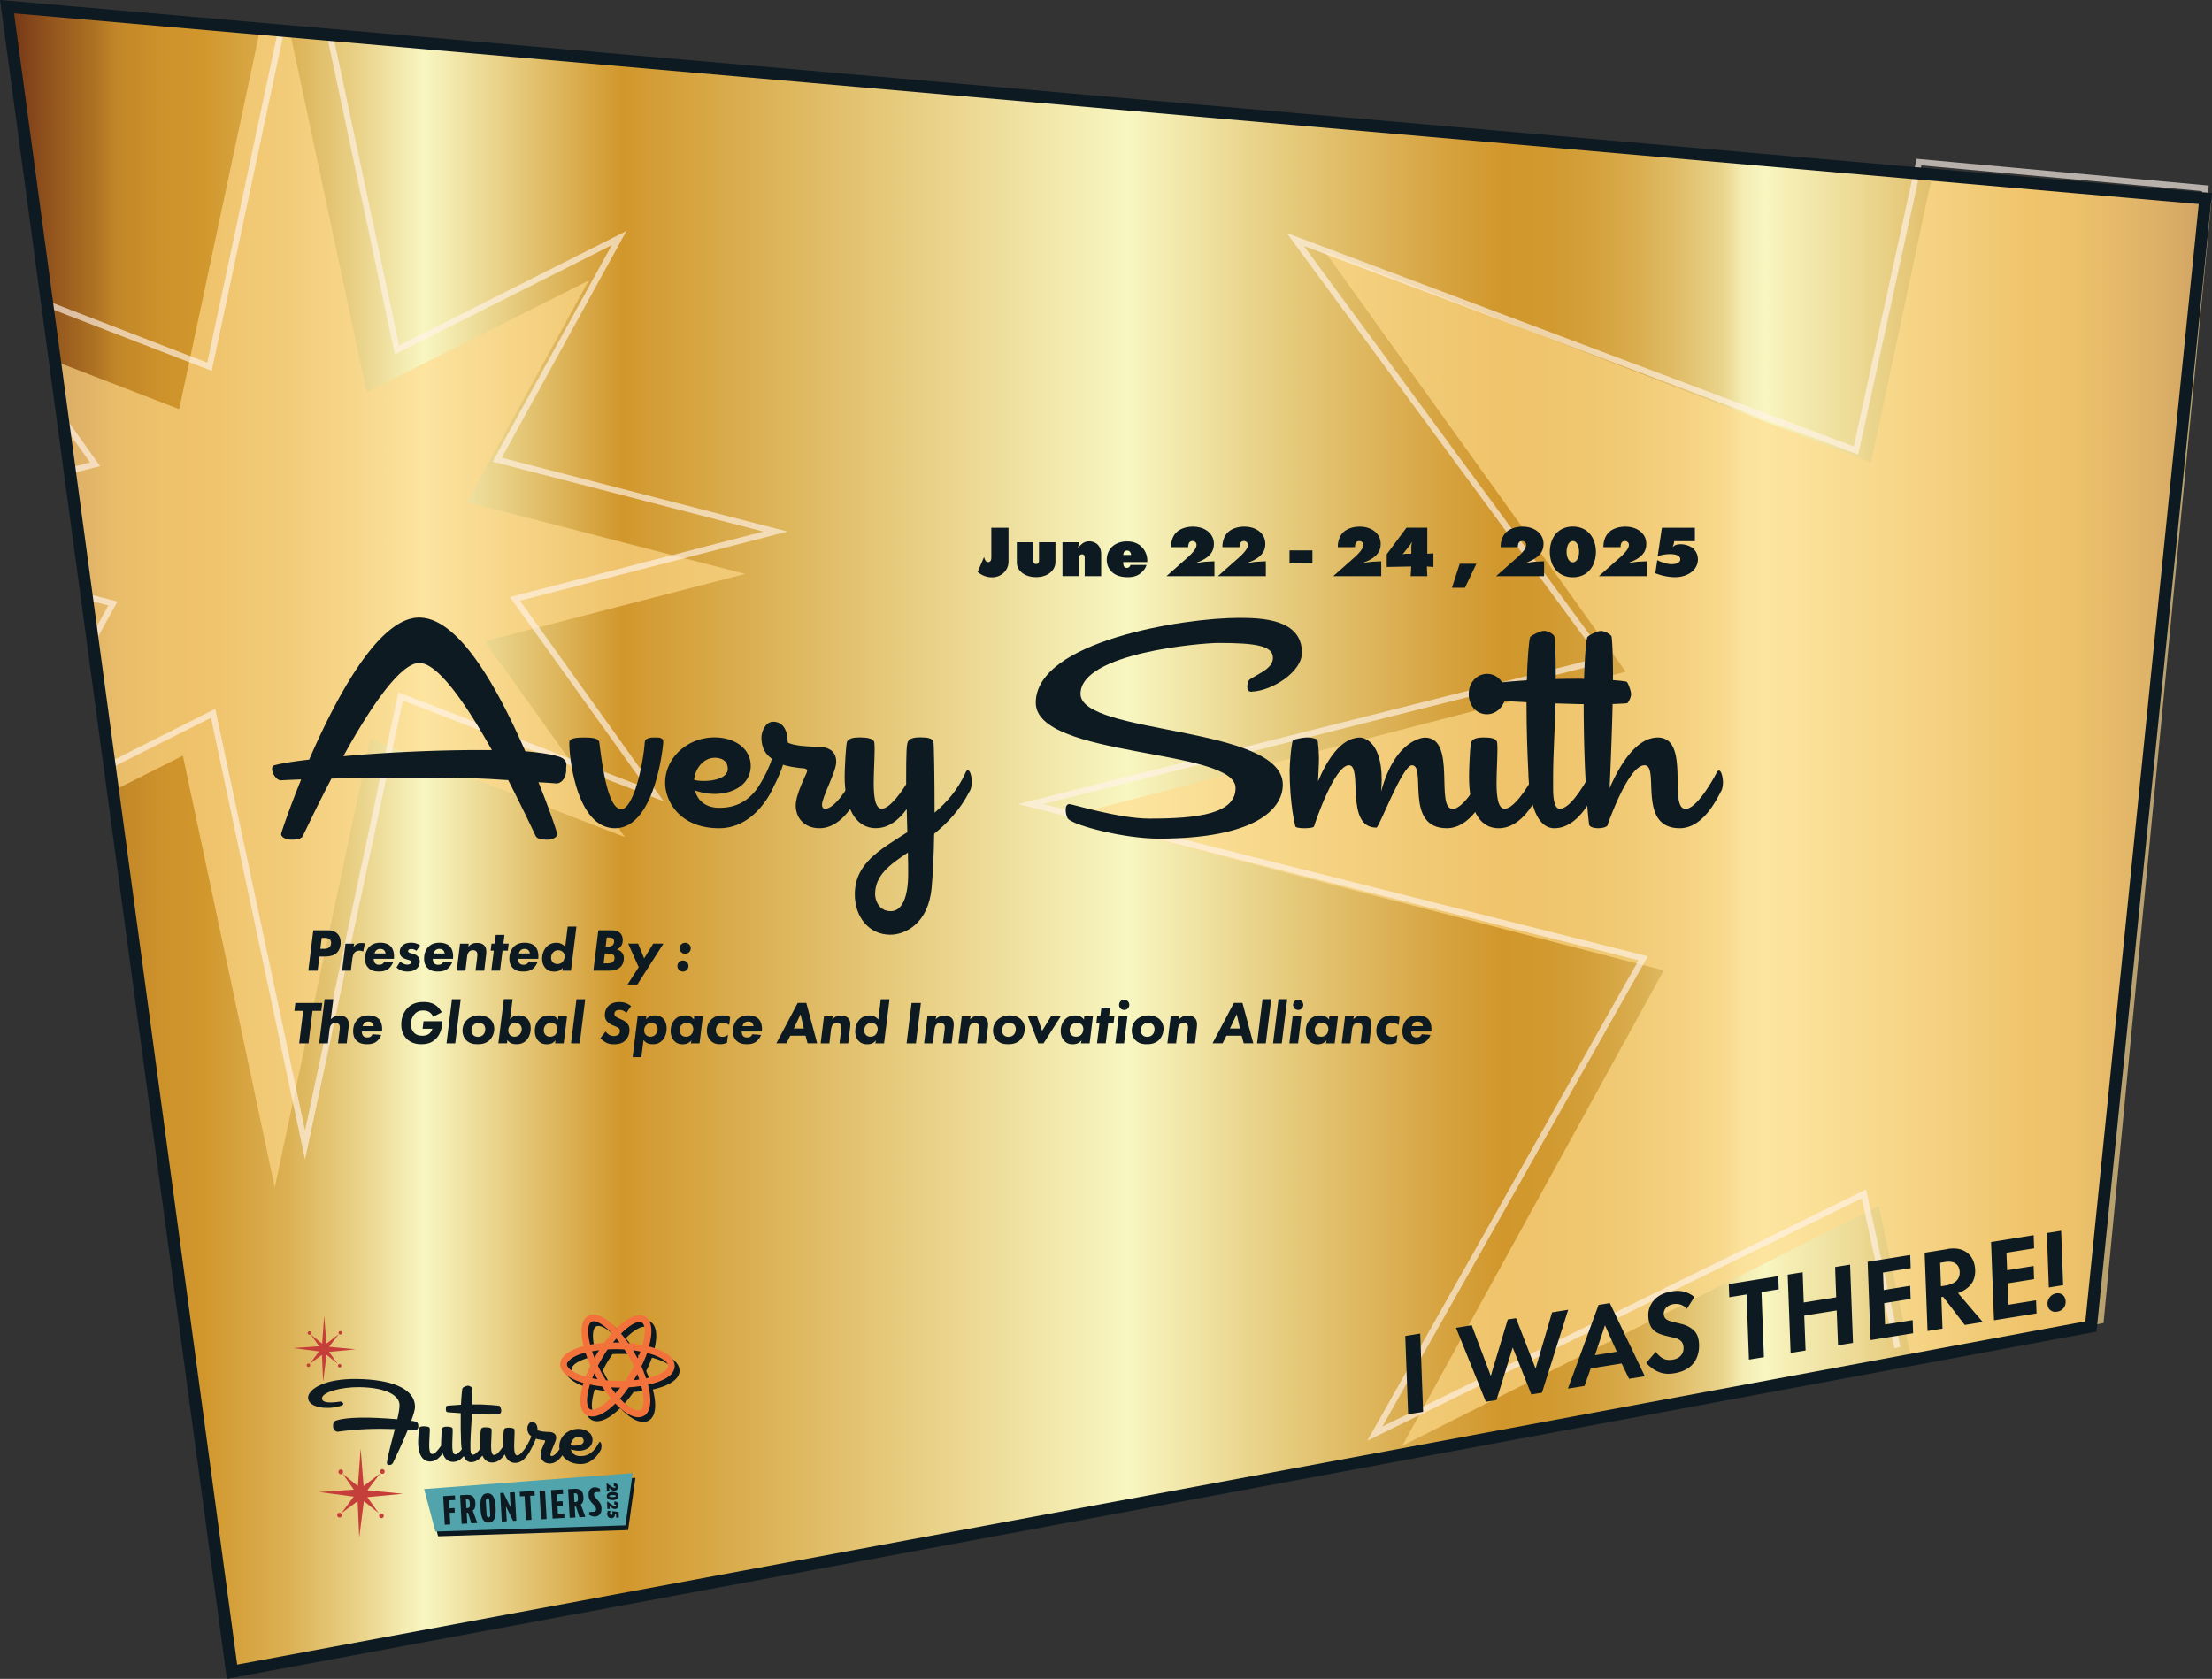
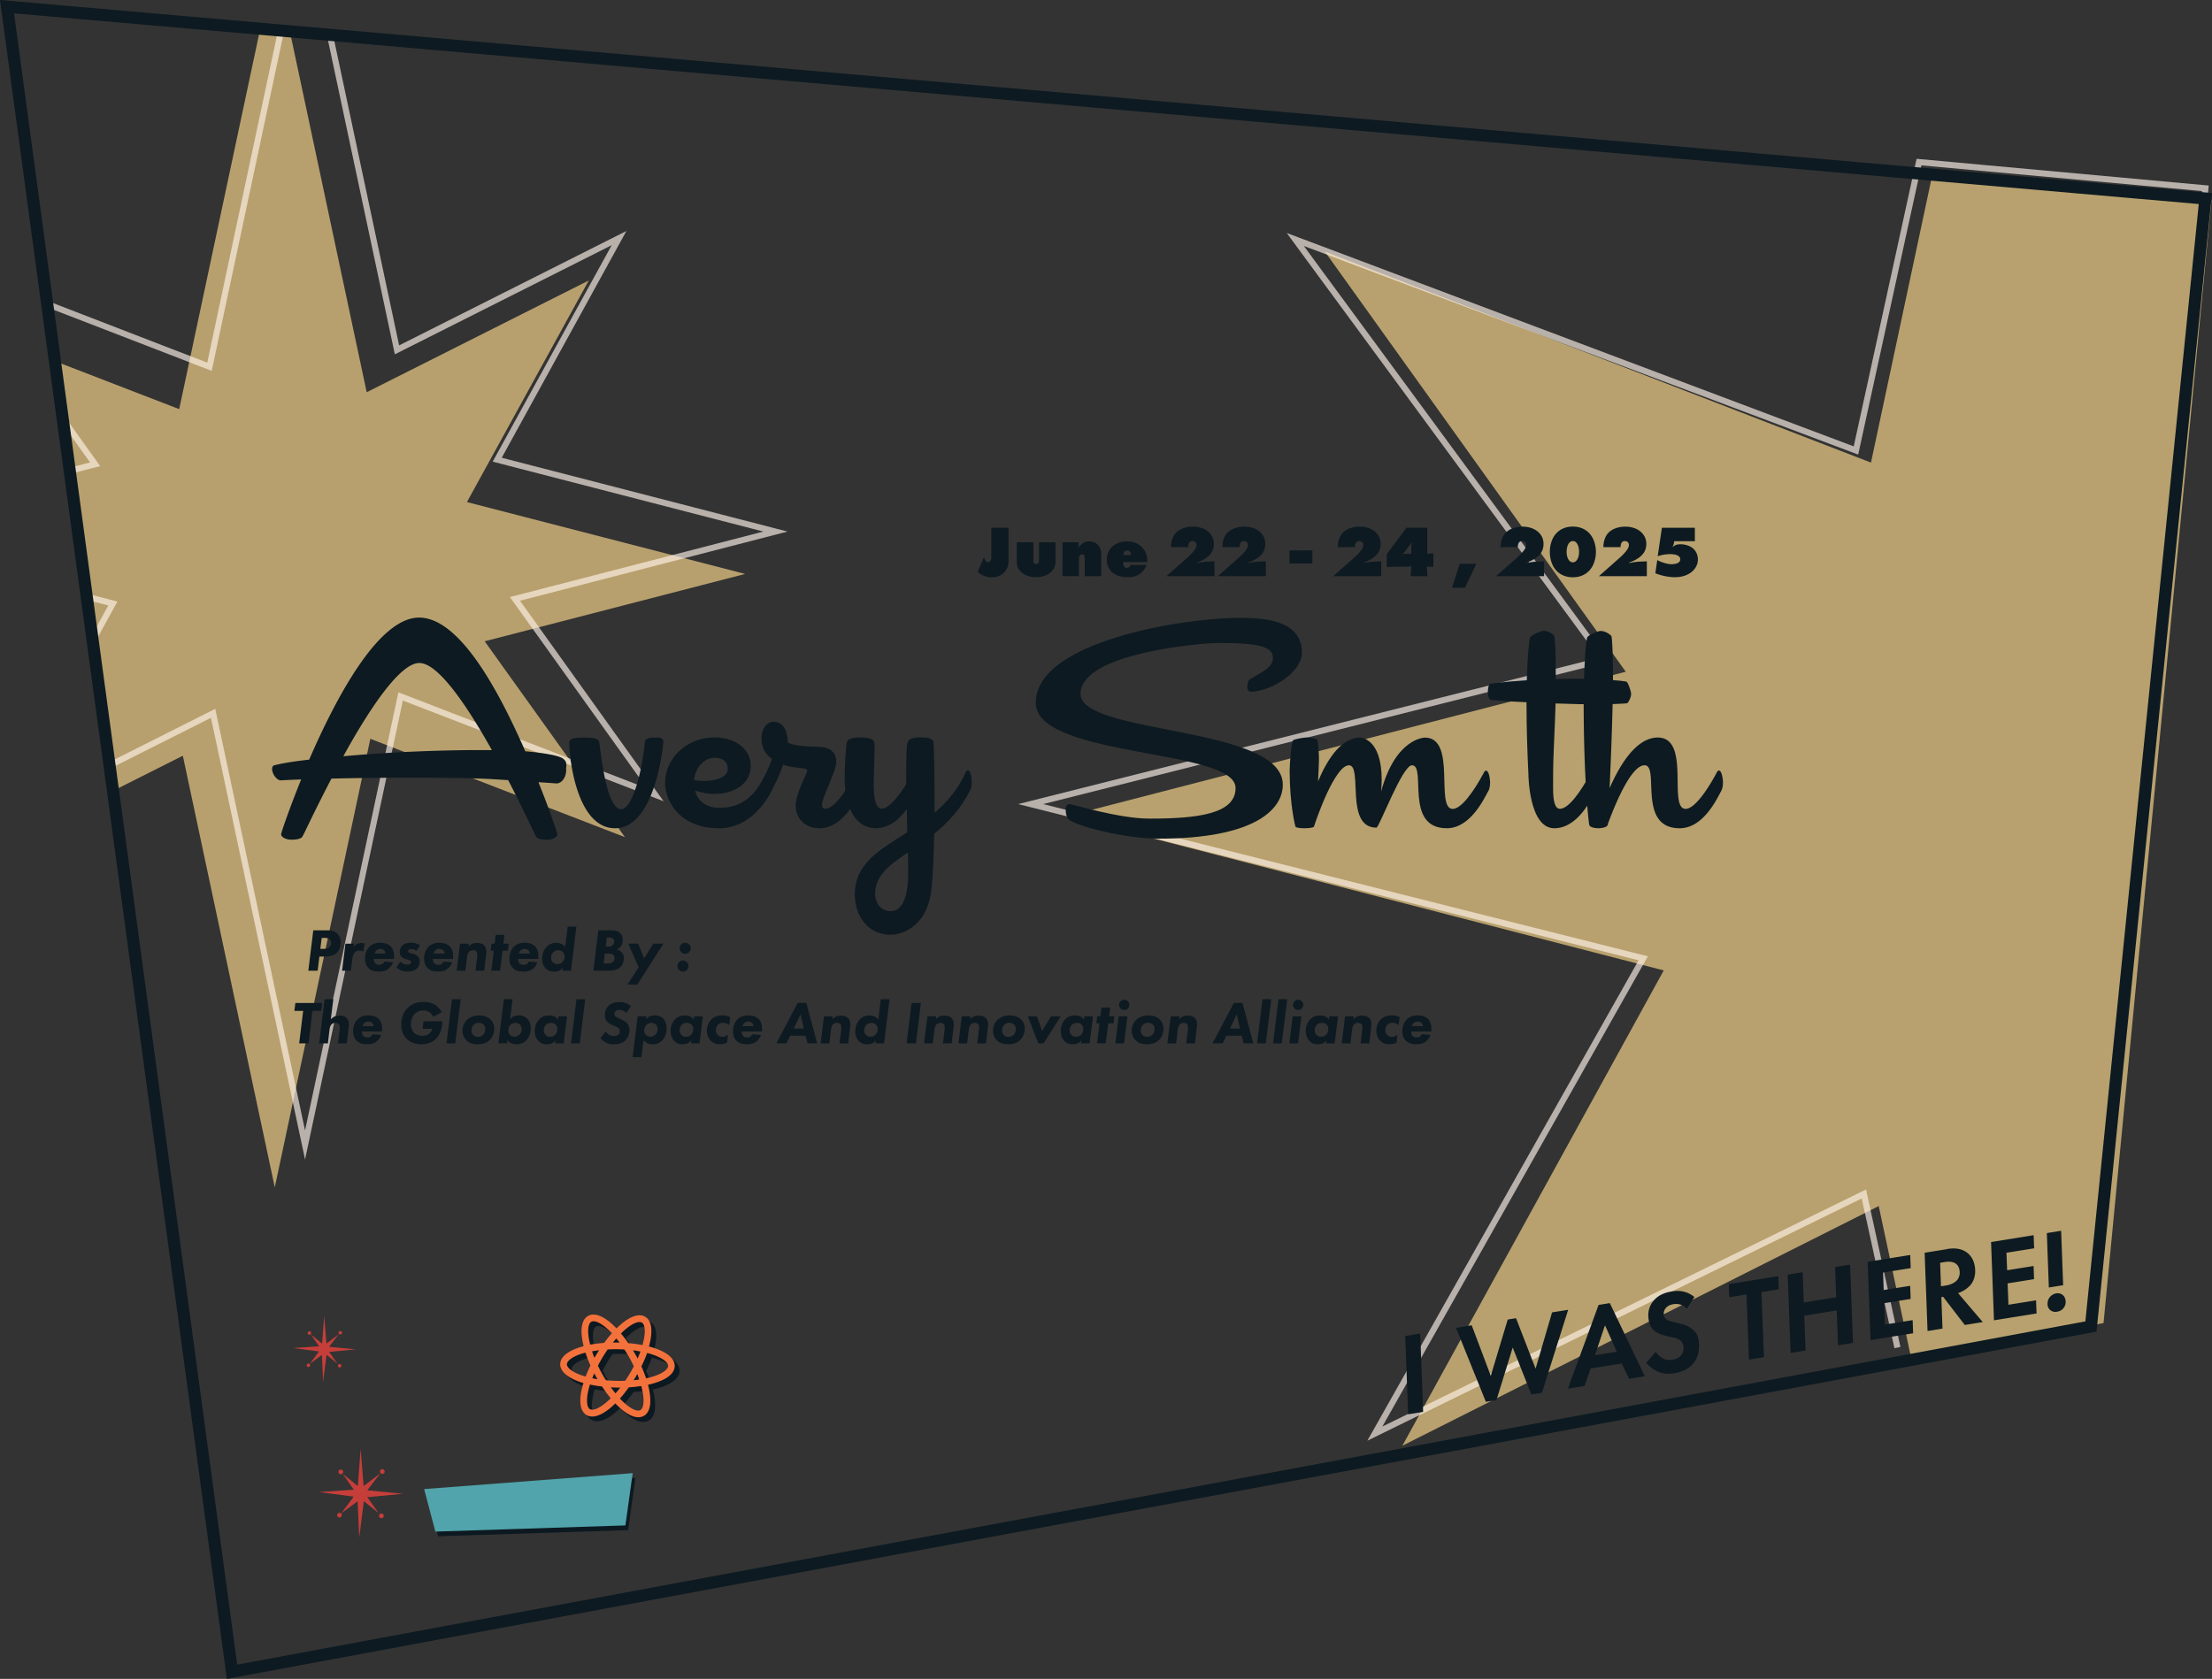
<svg xmlns="http://www.w3.org/2000/svg" id="Layer_1" data-name="Layer 1" viewBox="0 0 365.25 277.28">
  <rect x="0" y="0" width="365.25" height="277.28" fill="#333333" stroke="none" />
  <defs>
    <linearGradient id="linear-gradient" x1=".94" x2="364.16" y1="138.56" y2="138.56" gradientUnits="userSpaceOnUse">
      <stop offset="0" stop-color="#723316" />
      <stop offset=".02" stop-color="#92541d" />
      <stop offset=".04" stop-color="#ad7123" />
      <stop offset=".05" stop-color="#c18628" />
      <stop offset=".07" stop-color="#cd922b" />
      <stop offset=".09" stop-color="#d1972c" />
      <stop offset=".1" stop-color="#d49e37" />
      <stop offset=".13" stop-color="#dcb256" />
      <stop offset=".16" stop-color="#e9d188" />
      <stop offset=".19" stop-color="#f8f6c1" />
      <stop offset=".28" stop-color="#d1972c" />
      <stop offset=".51" stop-color="#f8f6c1" />
      <stop offset=".58" stop-color="#e6cc7f" />
      <stop offset=".65" stop-color="#d7a543" />
      <stop offset=".68" stop-color="#d1972c" />
      <stop offset=".7" stop-color="#d1992f" />
      <stop offset=".72" stop-color="#d4a03b" />
      <stop offset=".74" stop-color="#d9ac4d" />
      <stop offset=".76" stop-color="#e0bd68" />
      <stop offset=".78" stop-color="#e9d38a" />
      <stop offset=".79" stop-color="#f4edb4" />
      <stop offset=".8" stop-color="#f8f6c1" />
      <stop offset=".81" stop-color="#f5eeb5" />
      <stop offset=".84" stop-color="#eddb97" />
      <stop offset=".88" stop-color="#e0bc67" />
      <stop offset=".92" stop-color="#d1972c" />
      <stop offset=".94" stop-color="#cc922a" />
      <stop offset=".95" stop-color="#bf8427" />
      <stop offset=".97" stop-color="#a96d22" />
      <stop offset=".99" stop-color="#8a4d1b" />
      <stop offset="1" stop-color="#723316" />
    </linearGradient>
    <style>.cls-6{fill:#0d1a21}.cls-9{fill:#c63e3a}.cls-10{fill:#0d1921}</style>
  </defs>
-   <path d="M.94 1.01 38.11 276.1l307.13-57.04 18.92-186.35L.94 1.01z" style="fill:url(#linear-gradient)" />
  <path d="M42.91 5.04 29.59 67.57 8.85 59.56l-.66-.26 9.76 71.67.74-.37 11.5-5.79 15.18 71.29 15.78-74.08 42.04 16.24-23.16-32.35 43.01-11.12L77.1 82.92l20.12-36.6-36.67 18.46-12.69-59.6" style="opacity:.65;fill:#ffdb8d" />
  <path d="m17.9 126.51 17.29-8.7 15.18 71.29 15.78-74.08 42.04 16.24-23.16-32.35 43.01-11.12L82.1 75.92l20.12-36.6-36.67 18.46-11.09-52.1M14.11 98.5l4.53 1.17-3.51 6.38M10.36 69.2l5.35 7.48-4.39 1.13m35.1-72.77L34.59 60.57 7.44 50.08" style="fill:none;stroke-miterlimit:10;stroke:#fff3ea;opacity:.65" />
  <path d="M347.34 218.51 365.16 33.1l-46.07-4.33-10.15 47.63-90.18-34.85 49.69 69.39-92.26 23.86 98.53 25.47-43.16 78.5 78.66-39.58 5.41 25.37" style="fill:#ffdc8d;opacity:.65" />
  <path d="M345.87 216.51 364.16 31.1l-47.29-4.33-10.41 47.63-92.58-34.85 51.01 69.39-94.7 23.86 101.14 25.47-44.31 78.5 80.75-39.58 5.54 25.37" style="stroke-width:1.01px;stroke:#fff3ea;fill:none;stroke-miterlimit:10;opacity:.65" />
  <path d="m1.16 1.1 37.15 275 306.95-57.02 18.9-186.29L1.16 1.1z" style="stroke:#0d1a21;stroke-width:2px;fill:none;stroke-miterlimit:10" />
  <path d="M53.98 153.65c.47 0 1.19.02 1.73.56.3.3.54.75.54 1.43 0 .74-.25 1.38-.65 1.75-.3.28-.87.59-1.98.59h-.88l-.29 2.34h-1.54l.82-6.67h2.25Zm-1.09 3.06h.55c.33 0 .71-.03.97-.29.23-.22.26-.52.26-.69 0-.19-.04-.41-.22-.58-.24-.23-.64-.25-.87-.25h-.46l-.23 1.81Zm4.15-.85h1.44l-.13.66c.14-.28.35-.47.56-.59.28-.15.59-.18.75-.18.24 0 .44.03.59.07l-.28 1.34c-.14-.07-.35-.15-.63-.15-.36 0-.6.14-.74.27-.25.24-.37.66-.43 1.14l-.24 1.9h-1.44l.55-4.46Zm4.67 2.5c0 .22.06.5.18.67.19.26.46.31.69.31.17 0 .39-.01.57-.13.13-.09.25-.26.31-.4l1.45.12c-.18.45-.49.87-.81 1.11-.51.38-1.12.42-1.53.42-.55 0-1.21-.07-1.74-.6-.43-.43-.56-.96-.56-1.56 0-.98.4-1.63.77-1.98.54-.51 1.21-.62 1.77-.62.76 0 1.33.24 1.67.57.6.59.62 1.56.56 2.09h-3.33Zm1.95-.88c-.02-.21-.13-.45-.29-.58-.16-.13-.41-.18-.59-.18a.92.92 0 0 0-.68.27c-.11.12-.21.29-.25.49h1.81Zm5.1-.44c-.2-.15-.49-.3-.84-.3-.14 0-.33.03-.43.12-.06.05-.1.14-.1.22s.03.17.14.24c.03.02.1.05.35.12l.33.09c.22.06.52.16.77.42.23.23.33.5.33.85 0 .55-.23.91-.42 1.1-.48.5-1.18.56-1.57.56s-.76-.04-1.16-.22a2.6 2.6 0 0 1-.69-.46l.61-.97c.16.15.37.29.55.37.05.02.31.14.62.14.18 0 .32-.03.44-.1s.18-.15.18-.29a.32.32 0 0 0-.14-.28c-.09-.06-.23-.09-.35-.13l-.32-.1c-.24-.07-.54-.19-.75-.4-.11-.12-.3-.37-.3-.8s.18-.8.42-1.04c.46-.45 1.15-.48 1.47-.48s.86.03 1.47.45l-.61.89Zm2.71 1.32c0 .22.06.5.18.67.19.26.46.31.69.31.17 0 .39-.01.57-.13.13-.09.25-.26.31-.4l1.45.12c-.18.45-.49.87-.81 1.11-.51.38-1.12.42-1.53.42-.55 0-1.21-.07-1.74-.6-.43-.43-.56-.96-.56-1.56 0-.98.4-1.63.77-1.98.54-.51 1.21-.62 1.77-.62.76 0 1.33.24 1.67.57.6.59.62 1.56.56 2.09h-3.33Zm1.95-.88c-.02-.21-.13-.45-.29-.58-.16-.13-.41-.18-.59-.18a.92.92 0 0 0-.68.27c-.11.12-.21.29-.25.49h1.81Zm3.98-1.62-.07.49c.17-.18.36-.32.55-.42.32-.17.57-.19.88-.19.37 0 .82.05 1.16.38.35.34.38.79.38 1.06 0 .15 0 .37-.07.85l-.27 2.29h-1.44l.24-1.93c.06-.46.06-.65.06-.72 0-.17-.03-.38-.18-.54-.16-.16-.38-.19-.53-.19-.25 0-.47.06-.65.24-.26.27-.32.7-.35.94l-.26 2.2h-1.44l.55-4.46h1.44Zm5.58 1.15-.41 3.3h-1.44l.41-3.3h-.52l.14-1.16h.52l.18-1.44h1.44l-.18 1.44H84l-.14 1.16h-.88Zm2.57 1.35c-.01.22.06.5.18.67.19.26.46.31.69.31.17 0 .39-.01.57-.13.13-.09.25-.26.31-.4l1.45.12c-.18.45-.49.87-.81 1.11-.51.38-1.12.42-1.53.42-.55 0-1.21-.07-1.74-.6-.43-.43-.56-.96-.56-1.56 0-.98.4-1.63.77-1.98.54-.51 1.21-.62 1.77-.62.76 0 1.33.24 1.67.57.6.59.62 1.56.56 2.09h-3.33Zm1.94-.88c-.02-.21-.13-.45-.29-.58s-.41-.18-.59-.18a.92.92 0 0 0-.68.27c-.11.12-.21.29-.25.49h1.81Zm6.25-4.45h1.44l-.9 7.29h-1.43l.08-.51c-.18.26-.4.41-.59.5-.31.15-.68.16-.86.16-.54 0-.98-.15-1.35-.51-.36-.36-.61-.91-.61-1.62s.25-1.48.77-2c.47-.47 1.04-.63 1.6-.63.33 0 .96.08 1.44.69l.41-3.37Zm-2.38 4.24c-.22.22-.36.54-.36.91 0 .39.16.63.31.77.14.14.38.27.74.27.38 0 .66-.16.83-.34.22-.23.35-.61.35-.92 0-.35-.16-.59-.29-.72-.14-.14-.39-.3-.76-.3-.42 0-.68.19-.82.33Zm7.44-3.62h2.13c.45 0 1.05.05 1.47.46.24.23.43.62.43 1.14 0 .43-.11.77-.31 1.04-.22.3-.48.44-.7.51.34.08.59.24.76.4.31.3.43.63.43 1.06 0 .71-.28 1.17-.54 1.43-.53.53-1.31.63-2.01.63h-2.48l.82-6.67Zm.87 5.46h.56c.29 0 .76-.03 1-.25.09-.08.24-.27.24-.64 0-.14-.03-.35-.18-.5-.22-.22-.68-.23-.82-.23h-.6l-.2 1.62Zm.34-2.76h.31c.26 0 .62-.03.85-.25.15-.14.23-.38.23-.6 0-.27-.12-.42-.21-.5-.19-.15-.46-.16-.68-.16h-.32l-.18 1.51Zm5.45 3.39-1.73-3.89h1.64l.99 2.44 1.5-2.44h1.69l-4.31 6.75h-1.62l1.84-2.86Zm7.31-1.1c.51 0 .91.4.91.91s-.4.91-.91.91-.91-.4-.91-.91.4-.91.91-.91Zm.37-2.93c.51 0 .91.4.91.91s-.4.91-.91.91-.91-.4-.91-.91.4-.91.91-.91ZM51.6 166.95l-.66 5.37H49.4l.66-5.37h-1.45l.16-1.3h4.44l-.16 1.3H51.6Zm3.44-1.92-.42 3.32c.2-.21.4-.34.55-.42.32-.17.58-.19.91-.19.35 0 .79.05 1.13.38.35.34.38.79.38 1.06 0 .15 0 .37-.07.85l-.27 2.29h-1.44l.24-1.93c.06-.46.06-.65.06-.72 0-.17-.03-.38-.18-.54-.16-.16-.38-.19-.51-.19-.26 0-.48.05-.67.24-.26.26-.32.7-.35.94l-.26 2.2H52.7l.9-7.29h1.44Zm4.71 5.33c-.01.22.06.5.18.67.19.26.46.31.69.31.17 0 .39-.01.57-.13.13-.09.25-.26.31-.4l1.45.12c-.18.45-.49.87-.81 1.11-.51.38-1.12.42-1.53.42-.55 0-1.21-.07-1.74-.6-.43-.43-.56-.96-.56-1.56 0-.98.4-1.63.77-1.98.54-.51 1.21-.62 1.77-.62.76 0 1.33.24 1.67.57.6.59.62 1.56.56 2.09h-3.33Zm1.95-.88c-.02-.21-.13-.45-.29-.58s-.41-.18-.59-.18a.92.92 0 0 0-.68.27c-.11.12-.21.29-.25.49h1.81Zm8.23-.81h3.12c-.05 1.68-.7 2.51-1.03 2.85-.76.79-1.63.94-2.46.94s-1.74-.2-2.45-.94c-.69-.72-.85-1.6-.85-2.31 0-1.26.46-2.12 1-2.69.84-.88 1.79-1.03 2.73-1.03.6 0 1.28.1 1.88.49.44.29.83.76 1.08 1.2l-1.42.75c-.12-.27-.34-.57-.62-.76-.35-.24-.73-.28-1.02-.28-.54 0-.99.13-1.4.56-.44.46-.65 1.12-.65 1.7 0 .51.19 1.08.55 1.43.42.42.96.48 1.37.48.31 0 .73-.06 1.06-.3.24-.17.47-.48.57-.86h-1.61l.15-1.23Zm6.14-3.64-.9 7.29h-1.44l.9-7.29h1.44Zm4.94 3.36c.34.34.6.86.6 1.51s-.25 1.35-.72 1.83c-.63.64-1.4.73-2.05.73-.57 0-1.29-.08-1.86-.67-.35-.36-.61-.91-.61-1.57s.24-1.3.72-1.76c.49-.48 1.23-.76 2.05-.76.72 0 1.43.25 1.87.69Zm-1.25 2.53c.25-.24.37-.61.37-.95s-.13-.61-.3-.77c-.19-.18-.51-.28-.78-.28s-.57.1-.8.31c-.27.24-.4.61-.4.95 0 .31.12.58.29.76.14.15.39.3.78.3.36 0 .65-.14.84-.32Zm4.46-2.57c.07-.09.26-.31.55-.46.28-.14.57-.19.87-.19.54 0 .98.14 1.35.48.53.49.64 1.14.64 1.63 0 .82-.26 1.54-.73 2.02-.48.49-1.02.63-1.65.63-.28 0-.63-.04-.94-.21-.3-.17-.49-.42-.54-.49l-.04.55h-1.44l.91-7.29h1.44l-.42 3.33Zm.08.9c-.21.21-.37.53-.37.92 0 .43.18.67.29.77.17.16.44.28.73.28.27 0 .6-.11.82-.33.24-.23.38-.61.38-.93 0-.29-.11-.56-.31-.75-.15-.15-.38-.27-.71-.27-.4 0-.67.15-.83.31Zm7.89-1.39h1.44l-.55 4.46h-1.44l.11-.51c-.16.19-.39.39-.63.5-.31.14-.66.16-.83.16-.55 0-.99-.14-1.38-.55-.33-.35-.6-.87-.6-1.64 0-.82.29-1.48.72-1.92.46-.47 1.02-.65 1.64-.65.26 0 .58.03.87.17.17.08.41.24.61.52l.04-.54Zm-2.06 1.41c-.2.2-.34.52-.34.89s.15.61.29.76c.21.22.47.3.76.3.41 0 .67-.16.82-.3.26-.25.38-.63.38-.96s-.12-.6-.31-.77c-.13-.12-.36-.25-.75-.25-.36 0-.63.11-.85.33Zm6.5-4.24-.9 7.29h-1.44l.9-7.29h1.44Zm6.8 2.25c-.42-.38-.82-.48-1.12-.48-.19 0-.46.03-.63.17-.14.11-.23.3-.23.48 0 .2.09.34.23.45.14.12.32.2.65.35l.39.18c.32.15.62.32.88.64.24.3.34.61.34 1.04 0 .7-.28 1.32-.67 1.71-.54.53-1.23.65-1.91.65-.49 0-.88-.06-1.33-.3-.33-.18-.65-.45-.89-.71l.86-1.1c.14.19.36.4.56.53.21.13.49.22.78.22.23 0 .55-.07.74-.21.18-.14.28-.37.28-.62s-.11-.38-.19-.46c-.05-.05-.18-.16-.53-.3l-.39-.16c-.11-.04-.62-.26-.94-.59-.32-.33-.44-.71-.44-1.13 0-.69.28-1.19.6-1.51.54-.53 1.23-.63 1.8-.63s1.23.11 1.93.66l-.77 1.12Zm2.47 7.32h-1.44l.83-6.75h1.44l-.08.52c.18-.22.39-.37.56-.46.29-.15.58-.21.92-.21.69 0 1.11.26 1.35.49.36.36.59.98.59 1.67 0 .85-.31 1.56-.75 2-.44.44-.93.6-1.51.6-.32 0-.66-.03-.97-.19-.19-.1-.4-.26-.58-.51l-.36 2.84Zm.83-5.32c-.26.26-.36.56-.36.9 0 .21.05.5.27.73.17.18.44.31.75.31.29 0 .59-.11.8-.31.24-.22.4-.63.4-.96 0-.28-.13-.59-.31-.75-.18-.17-.46-.26-.71-.26-.35 0-.62.12-.84.34Zm7.89-1.42h1.44l-.55 4.46h-1.44l.11-.51c-.16.19-.39.39-.63.5-.31.14-.66.16-.83.16-.55 0-.99-.14-1.38-.55-.33-.35-.6-.87-.6-1.64 0-.82.29-1.48.72-1.92.46-.47 1.02-.65 1.64-.65.26 0 .58.03.87.17.17.08.41.24.61.52l.04-.54Zm-2.06 1.41c-.2.2-.34.52-.34.89s.15.61.29.76c.21.22.47.3.76.3.41 0 .67-.16.82-.3.26-.25.38-.63.38-.96s-.12-.6-.31-.77c-.13-.12-.36-.25-.75-.25-.36 0-.63.11-.85.33Zm7.84.03c-.12-.11-.47-.38-1-.38-.5 0-.77.24-.87.34-.22.24-.33.59-.33.89 0 .36.14.62.32.79.22.21.48.3.78.3.39 0 .7-.17.91-.36l-.16 1.32c-.47.23-.86.26-1.18.26-.59 0-1.09-.13-1.55-.62-.36-.39-.6-.92-.6-1.61s.25-1.36.7-1.82c.38-.39.97-.71 1.85-.71.45 0 .87.08 1.3.29l-.17 1.31Zm2.07 1.06c0 .22.06.5.18.67.19.26.46.31.69.31.17 0 .39-.01.57-.13.13-.09.25-.26.31-.4l1.45.12c-.18.45-.49.87-.81 1.11-.51.38-1.12.42-1.53.42-.55 0-1.21-.07-1.74-.6-.43-.43-.56-.96-.56-1.56 0-.98.4-1.63.77-1.98.54-.51 1.21-.62 1.77-.62.76 0 1.33.24 1.67.57.6.59.62 1.56.56 2.09h-3.33Zm1.95-.88c-.02-.21-.13-.45-.29-.58-.16-.13-.41-.18-.59-.18a.92.92 0 0 0-.68.27c-.11.12-.21.29-.25.49h1.81Zm8.59 1.57h-2.52l-.63 1.26h-1.66l3.52-6.67h1.42l1.79 6.67h-1.58l-.34-1.26Zm-.28-1.18-.54-2.35-1.12 2.35h1.66Zm4.77-2.01-.07.49c.17-.18.36-.32.55-.42.32-.17.57-.19.88-.19.37 0 .82.05 1.16.38.35.34.38.79.38 1.06 0 .15 0 .37-.07.85l-.27 2.29h-1.44l.24-1.93c.06-.46.06-.65.06-.72 0-.17-.03-.38-.18-.54-.16-.16-.38-.19-.53-.19-.25 0-.47.06-.65.24-.26.27-.32.7-.35.94l-.26 2.2h-1.44l.55-4.46h1.44Zm7.94-2.83h1.44l-.9 7.29h-1.43l.08-.51c-.18.26-.4.41-.59.5-.31.15-.68.16-.86.16-.54 0-.98-.15-1.35-.51-.36-.36-.61-.91-.61-1.62s.25-1.48.77-2c.47-.47 1.04-.63 1.6-.63.33 0 .96.08 1.44.69l.41-3.37Zm-2.38 4.24c-.22.22-.36.54-.36.91 0 .39.16.63.31.77.14.14.38.27.74.27.38 0 .66-.16.83-.34.22-.23.35-.61.35-.92 0-.35-.16-.59-.29-.72-.14-.14-.39-.3-.76-.3-.42 0-.68.19-.82.33Zm9-3.62-.82 6.67h-1.54l.82-6.67h1.54Zm2.52 2.21-.07.49c.17-.18.36-.32.55-.42.32-.17.57-.19.88-.19.37 0 .82.05 1.16.38.35.34.38.79.38 1.06 0 .15 0 .37-.07.85l-.27 2.29h-1.44l.24-1.93c.06-.46.06-.65.06-.72 0-.17-.03-.38-.18-.54-.16-.16-.38-.19-.53-.19-.25 0-.47.06-.65.24-.26.27-.32.7-.35.94l-.26 2.2h-1.44l.55-4.46h1.44Zm5.67 0-.07.49c.17-.18.36-.32.55-.42.32-.17.57-.19.88-.19.37 0 .82.05 1.16.38.35.34.38.79.38 1.06 0 .15 0 .37-.07.85l-.27 2.29h-1.44l.24-1.93c.06-.46.06-.65.06-.72 0-.17-.03-.38-.18-.54-.16-.16-.38-.19-.53-.19-.25 0-.47.06-.65.24-.26.27-.32.7-.35.94l-.26 2.2h-1.44l.55-4.46h1.44Zm8.36.53c.34.34.6.86.6 1.51s-.25 1.35-.72 1.83c-.63.64-1.4.73-2.05.73-.57 0-1.29-.08-1.86-.67-.35-.36-.61-.91-.61-1.57s.24-1.3.72-1.76c.49-.48 1.23-.76 2.05-.76.72 0 1.43.25 1.87.69Zm-1.25 2.53c.25-.24.37-.61.37-.95s-.13-.61-.3-.77c-.19-.18-.51-.28-.78-.28s-.57.1-.8.31c-.27.24-.4.61-.4.95 0 .31.12.58.29.76.14.15.39.3.78.3.36 0 .65-.14.84-.32Zm3.87-3.06.85 2.39 1.47-2.39h1.6l-2.84 4.46h-.86l-1.72-4.46h1.5Zm7.8 0h1.44l-.55 4.46h-1.44l.11-.51c-.16.19-.39.39-.63.5-.31.14-.66.16-.83.16-.55 0-.99-.14-1.38-.55-.33-.35-.6-.87-.6-1.64 0-.82.29-1.48.72-1.92.46-.47 1.02-.65 1.64-.65.26 0 .58.03.87.17.17.08.41.24.61.52l.04-.54Zm-2.06 1.41c-.2.2-.34.52-.34.89s.15.61.29.76c.21.22.47.3.76.3.41 0 .67-.16.82-.3.26-.25.38-.63.38-.96s-.12-.6-.31-.77c-.13-.12-.36-.25-.75-.25-.36 0-.63.11-.85.33Zm6.02-.26-.41 3.3h-1.44l.41-3.3h-.52l.14-1.16h.52l.18-1.44h1.44l-.18 1.44h.88l-.14 1.16h-.88Zm3.17-1.15-.55 4.46h-1.44l.55-4.46h1.44Zm-.53-2.74c.47 0 .84.37.84.84s-.37.84-.84.84-.84-.37-.84-.84.37-.84.84-.84Zm5.89 3.27c.34.34.6.86.6 1.51s-.25 1.35-.72 1.83c-.63.64-1.4.73-2.05.73-.57 0-1.29-.08-1.86-.67-.35-.36-.61-.91-.61-1.57s.24-1.3.72-1.76c.49-.48 1.23-.76 2.05-.76.72 0 1.43.25 1.87.69Zm-1.25 2.53c.25-.24.37-.61.37-.95s-.13-.61-.3-.77c-.19-.18-.51-.28-.78-.28s-.57.1-.8.31c-.27.24-.4.61-.4.95 0 .31.12.58.29.76.14.15.39.3.78.3.36 0 .65-.14.84-.32Zm4.48-3.06-.07.49c.17-.18.36-.32.55-.42.32-.17.57-.19.88-.19.37 0 .82.05 1.16.38.35.34.38.79.38 1.06 0 .15 0 .37-.07.85l-.27 2.29h-1.44l.24-1.93c.06-.46.06-.65.06-.72 0-.17-.03-.38-.18-.54-.16-.16-.38-.19-.53-.19-.25 0-.47.06-.65.24-.26.27-.32.7-.35.94l-.26 2.2h-1.44l.55-4.46h1.44Zm10.28 3.19h-2.52l-.63 1.26h-1.66l3.52-6.67h1.42l1.79 6.67h-1.58l-.34-1.26Zm-.28-1.18-.54-2.35-1.12 2.35h1.66Zm5.16-4.84-.9 7.29h-1.44l.9-7.29h1.44Zm2.64 0-.9 7.29h-1.44l.9-7.29h1.44Zm2.34 2.83-.55 4.46h-1.44l.55-4.46h1.44Zm-.53-2.74c.47 0 .84.37.84.84s-.37.84-.84.84-.84-.37-.84-.84.37-.84.84-.84Zm5.13 2.74h1.44l-.55 4.46h-1.44l.11-.51c-.16.19-.39.39-.63.5-.31.14-.66.16-.83.16-.55 0-.99-.14-1.38-.55-.33-.35-.6-.87-.6-1.64 0-.82.29-1.48.72-1.92.46-.47 1.02-.65 1.64-.65.26 0 .58.03.87.17.17.08.41.24.61.52l.04-.54Zm-2.06 1.41c-.2.2-.34.52-.34.89s.15.61.29.76c.21.22.47.3.76.3.41 0 .67-.16.82-.3.26-.25.38-.63.38-.96s-.12-.6-.31-.77c-.13-.12-.36-.25-.75-.25-.36 0-.63.11-.85.33Zm6.11-1.41-.07.49c.17-.18.36-.32.55-.42.32-.17.57-.19.88-.19.37 0 .82.05 1.16.38.35.34.38.79.38 1.06 0 .15 0 .37-.07.85l-.27 2.29h-1.44l.24-1.93c.06-.46.06-.65.06-.72 0-.17-.03-.38-.18-.54-.16-.16-.38-.19-.53-.19-.25 0-.47.06-.65.24-.26.27-.32.7-.35.94l-.26 2.2h-1.44l.55-4.46h1.44Zm7.4 1.44c-.12-.11-.47-.38-1-.38-.5 0-.77.24-.87.34-.22.24-.33.59-.33.89 0 .36.14.62.32.79.22.21.48.3.78.3.39 0 .7-.17.91-.36l-.16 1.32c-.47.23-.86.26-1.18.26-.59 0-1.09-.13-1.55-.62-.36-.39-.6-.92-.6-1.61s.25-1.36.7-1.82c.38-.39.97-.71 1.85-.71.45 0 .87.08 1.3.29l-.17 1.31Zm2.07 1.06c-.01.22.06.5.18.67.19.26.46.31.69.31.17 0 .39-.01.57-.13.13-.09.25-.26.31-.4l1.45.12c-.18.45-.49.87-.81 1.11-.51.38-1.12.42-1.53.42-.55 0-1.21-.07-1.74-.6-.43-.43-.56-.96-.56-1.56 0-.98.4-1.63.77-1.98.54-.51 1.21-.62 1.77-.62.76 0 1.33.24 1.67.57.6.59.62 1.56.56 2.09h-3.33Zm1.95-.88c-.02-.21-.13-.45-.29-.58s-.41-.18-.59-.18a.92.92 0 0 0-.68.27c-.11.12-.21.29-.25.49h1.81ZM93.5 127.15c-.05 1.48-.87 2.24-1.63 2.24-.05 0-1.17-.1-2.96-.2 1.94 4.79 3.11 8.42 3.11 8.57 0 .56-.87.92-1.63.92-1.63 0-1.79-.41-1.94-.61-.05-.1-1.94-4.18-4.54-9.23-1.12-.05-2.29-.15-3.42-.2-3.01-.15-7.7-.2-12.65-.2-4.44 0-9.13.05-13.11.15-2.7 5.15-4.64 9.38-4.74 9.48-.1.2-.31.61-1.94.61-.71 0-1.63-.36-1.63-.92 0-.2 1.27-3.98 3.31-9.03-1.43.05-2.55.1-3.37.15-.66 0-1.43-1.07-1.43-1.89 0-.46.25-.56.41-.61 1.43-.36 3.37-.66 5.71-.92C55.54 115.11 62.52 102 69.2 102s13.11 11.98 17.54 22.08c3.01.25 5.51.71 6.17 1.17.51.36.61.71.61 1.12 0 .25-.05.51-.05.77ZM69.23 109.5c-3.26 0-8.41 7.9-12.54 15.4 7.14-.66 15.71-1.02 22.34-1.02h2.19c-4.03-7.19-8.82-14.38-11.98-14.38Zm40.29 13.06c-.1 1.68-1.63 14.23-7.96 14.23s-7.55-11.58-7.55-13.97v-.25c.05-.66 1.17-.76 2.4-.76 1.94 0 2.45.25 2.55.82.36 2.7 1.27 11.01 3.62 11.01 1.99 0 3.62-7.29 3.88-11.01.05-.71.87-.82 1.48-.82h.56c.71 0 1.02.25 1.02.71v.05Zm17.85 8.11c-.97 1.94-3.77 6.12-8.62 6.12-6.58 0-8.92-4.54-8.92-7.5 0-4.13 3.67-7.5 8.16-7.5 3.31 0 5.97 1.84 5.97 4.69 0 3.01-2.8 4.64-5.97 4.64-1.07 0-2.14-.2-3.21-.56.46 1.94 2.09 2.86 3.98 2.86 4.03 0 6.02-2.29 7.9-5.76.15-.31.2-.41.41-.41.36 0 .61.92.61 1.84 0 .56-.05 1.17-.31 1.58Zm-9.39-5.51c-1.68 0-3.16 1.58-3.37 3.62.36.15.97.2 1.63.2 1.73 0 3.93-.51 3.93-1.99 0-1.38-1.07-1.84-2.19-1.84Z" class="cls-6" />
  <path d="M142.1 130.67c-.71 1.43-2.96 6.12-6.78 6.12-2.6 0-3.93-1.79-3.93-3.77 0-1.53 1.17-3.98 1.79-5.35.05-.15.1-.25.1-.36 0-.25-.26-.41-.56-.41-1.17-.05-3.01-.41-3.42-.61-.41 1.48-2.8 6.73-3.93 6.73-.46 0-.66-1.58-.66-2.04 0-.36 1.89-2.86 2.75-5.66-.31-.25-1.73-1.07-1.73-3.52 0-.97.66-2.6 1.94-2.6 1.63 0 2.4 1.43 2.4 3.42.82.56 3.62.71 4.9.71 2.04 0 3.11.87 3.11 2.5s-2.35 5.81-2.35 7.09c0 .36.15.66.51.66 1.48 0 3.52-2.96 5.1-5.92.15-.31.25-.41.41-.41.36 0 .66.92.66 1.84 0 .56-.1 1.17-.31 1.58Z" class="cls-6" />
  <path d="M160.11 130.67c-1.58 3.11-3.72 5.3-5.86 7.04-.05 3.37-.2 6.58-.41 8.82-.51 6.02-4.38 7.85-6.83 7.85-3.47 0-5.86-2.86-5.86-6.68 0-5.1 4.13-7.34 8.67-10.25l-.1-3.83c-1.17 1.63-2.86 3.16-5.1 3.16-3.52 0-5.15-3.67-5.15-8.52 0-1.17.2-5.41.41-5.81.31-.46.92-.66 2.04-.66s2.14.15 2.4.66c.05.1.1.56.1 1.17 0 1.48-.15 4.13-.15 5.71 0 2.29.25 4.23 1.33 4.23s2.65-1.84 4.03-4.03v-1.12c0-3.82.05-5.56.31-5.97.31-.46.87-.66 2.04-.66s1.89.15 2.14.66c.1.25.2 5.76.2 11.78 1.99-1.68 3.83-3.77 5.1-6.58.1-.31.25-.41.41-.41.36 0 .61.92.61 1.84v.31c0 .46-.1.92-.31 1.28Zm-10.2 10.14c-3.06 2.04-5.41 3.77-5.41 6.88 0 .82.51 2.8 2.6 2.8 1.84 0 2.86-2.29 2.86-6.17 0-.97 0-2.19-.05-3.52Zm56.81-26.56h-.05c-.2 0-.71-.05-.71-.71s.1-1.17.56-1.43c1.63-1.02 3.67-1.79 3.67-3.47 0-1.99-2.86-2.45-9.03-2.45-2.7 0-22.74 1.63-22.74 8.41s33.4 5.2 33.4 14.99c0 4.18-4.79 8.92-20.5 8.92-5.61 0-13.67-2.09-14.89-3.21-.25-.2-.46-.92-.46-1.53 0-.51.15-.97.61-.97s8.16 2.4 13.21 2.4c8.16 0 14.23-.82 14.23-5.05 0-6.58-32.99-4.95-32.99-14.08 0-10.2 24.53-14.02 33.5-14.02 3.72 0 10.45.15 10.45 5.76 0 3.11-4.84 6.27-8.26 6.42Zm39.01 16.42c-.76 1.43-3.01 6.12-6.83 6.12-7.14 0-3.26-10.4-5.76-10.4-1.58 0-5.41 10.3-5.86 10.3-5.3 0-2.19-10.3-4.54-10.3s-5.51 9.23-5.76 10.1l-.05.05c-.15.25-1.53.25-1.53.25s-1.33 0-1.48-.25c-.05-.05-.97-3.67-.97-9.33 0-1.17.31-4.64.56-4.95.31-.2 1.73-.46 2.24-.46h.1c.82 0 1.53.25 1.68.36.1.2.26 2.29.26 3.01 0 1.12-.1 2.5-.15 3.88 1.33-3.21 3.67-7.24 6.94-7.24 0 0 3.57 0 3.57 6.99 0 .61-.05 1.22-.1 1.94 2.4-8.92 7.24-8.92 7.24-8.92 5.3 0 1.63 11.78 4.59 11.78 1.43 0 3.52-2.96 5.1-5.92.15-.31.25-.41.41-.41.36 0 .61.92.66 1.84v.1c0 .56-.1 1.12-.31 1.48Z" class="cls-6" />
-   <path d="M248.59 114.76c-.05 1.78-1.43 3.21-3.06 3.21h-.1c-1.68-.05-2.91-1.48-2.91-3.31v-.15c.05-1.83 1.38-3.21 3.01-3.21h.15c1.63.05 2.91 1.53 2.91 3.31v.15Zm5.71 15.91c-.71 1.43-2.96 6.12-6.83 6.12-3.52 0-4.9-3.67-4.9-8.52 0-1.17.15-5.41.41-5.81.31-.46.87-.66 2.04-.66s1.89.15 2.14.66c.05.1.1.56.1 1.17 0 1.48-.15 4.13-.15 5.71 0 2.29.26 4.23 1.33 4.23 1.43 0 3.52-2.96 5.1-5.92.15-.31.25-.41.41-.41.36 0 .61.92.66 1.84v.1c0 .56-.1 1.12-.31 1.48Z" class="cls-6" />
  <path d="M268.74 116.13c-.25.1-3.62.2-4.69.2-2.04 0-4.64-.05-7.19-.15-.1 3.93-.41 8.46-.41 12.19v1.84c0 1.89.25 3.37 1.12 3.37 1.48 0 3.52-2.96 5.1-5.92.15-.31.25-.41.41-.41.36 0 .66.92.66 1.84 0 .56-.1 1.17-.31 1.58-.71 1.43-2.96 6.12-6.78 6.12-4.18 0-4.28-8.72-4.28-9.08-.15-3.11-.31-7.04-.31-11.68v-.05c-3.32-.15-5.87-.36-5.92-.41-.46-.15-.46-1.33-.46-1.33s0-1.17.41-1.33c.05 0 2.24-.31 6.02-.56.1-3.52.36-6.68.56-7.14.31-.36 1.73-1.02 2.24-1.02.82 0 1.63.61 1.73.87.15.36.25 2.75.25 6.53v.56c1.22-.05 2.5-.05 3.88-.05 1.89 0 7.34.25 7.85.51.25.25.71 1.53.71 1.99 0 .66-.46 1.38-.61 1.53Z" class="cls-6" />
  <path d="M284.19 130.67c-.76 1.43-3.01 6.12-6.83 6.12-7.14 0-3.21-10.4-5.81-10.4s-5.76 8.92-6.07 9.74v.1c-.2.56-1.58.56-1.58.56s-1.33 0-1.48-.56c-.05-.05-.92-7.19-.92-20.19 0-4.74.31-10.15.61-10.81.26-.36 1.68-1.02 2.19-1.02.82 0 1.63.61 1.79.87.1.36.25 2.75.25 6.53 0 5.15-.31 13.11-.56 18.56 1.43-3.26 4.18-8.36 7.96-8.36 5.51 0 1.63 11.78 4.59 11.78 1.43 0 3.52-2.96 5.1-5.92.15-.31.25-.41.41-.41.36 0 .61.92.66 1.84v.1c0 .56-.1 1.12-.31 1.48ZM163.68 87.16h2.85v5.58c0 .88-.41 1.46-.72 1.79-.53.55-1.26.82-2 .82-.55 0-1.32-.12-2.06-.65l-.32-.23 1.06-2.47.06.2c.05.17.16.4.26.49.08.08.2.14.37.14.14 0 .25-.05.34-.14.16-.18.17-.47.17-.59v-4.94Zm4.23 2.4h2.72v3.03c0 .14.01.32.13.44.1.11.21.12.32.12s.23-.01.34-.12c.13-.13.14-.29.14-.44v-3.03h2.72v3.23c0 .41-.1 1.02-.65 1.59-.53.55-1.4.94-2.55.94s-2-.38-2.52-.9c-.4-.4-.66-.91-.66-1.55v-3.31Zm7.53 5.6v-5.6h2.67v.29c0 .19-.05.4-.11.58h.06c.22-.26.53-.56.76-.72.31-.2.64-.3 1.02-.3.65 0 1.09.25 1.37.5.55.53.62 1.22.62 1.65v3.6h-2.72v-3.05c0-.28-.08-.4-.12-.43a.387.387 0 0 0-.31-.12c-.13 0-.25.04-.35.13-.16.16-.17.38-.17.55v2.91h-2.72Zm10.02-2.35c-.01.26.05.65.2.82.06.07.19.16.41.16.18 0 .31-.07.41-.16.08-.07.14-.2.18-.32h2.66c-.13.42-.32.7-.56.96-.56.64-1.26 1.06-2.57 1.06-.85 0-1.9-.17-2.65-.92-.35-.35-.79-.98-.79-1.96 0-.79.3-1.57.84-2.11.53-.52 1.37-.92 2.5-.92 1.07 0 1.86.35 2.41.89.6.58.94 1.43.94 2.21v.31h-3.97Zm1.31-1.16c-.01-.19-.1-.43-.24-.56-.1-.1-.25-.16-.43-.16-.14 0-.3.06-.4.14-.13.12-.22.38-.22.58h1.28Zm13.77 3.51h-7.93l3.29-2.91c.38-.34.67-.59 1.13-1.13.25-.3.54-.7.54-1.14 0-.17-.06-.32-.19-.44a.655.655 0 0 0-.48-.18c-.29 0-.44.14-.52.24-.13.17-.19.54-.19.77h-2.83c-.02-.95.31-1.81.78-2.33.63-.7 1.71-1.06 2.84-1.06 1.2 0 2.13.41 2.72 1.01.35.36.74.95.74 1.82 0 .77-.24 1.42-.84 1.98-.61.59-1.5.95-1.98 1.12v.08c.53-.11 1.13-.2 1.69-.23l1.22-.06v2.46Zm8.49 0h-7.93l3.29-2.91c.38-.34.67-.59 1.13-1.13.25-.3.54-.7.54-1.14 0-.17-.06-.32-.19-.44a.655.655 0 0 0-.48-.18c-.29 0-.44.14-.52.24-.13.17-.19.54-.19.77h-2.83c-.02-.95.31-1.81.78-2.33.64-.7 1.71-1.06 2.84-1.06 1.2 0 2.13.41 2.72 1.01.35.36.74.95.74 1.82 0 .77-.24 1.42-.84 1.98-.61.59-1.5.95-1.98 1.12v.08c.53-.11 1.13-.2 1.69-.23l1.22-.06v2.46Zm3.9-2.1V90.9h3.78v2.16h-3.78Zm15.15 2.1h-7.93l3.29-2.91c.38-.34.67-.59 1.13-1.13.25-.3.54-.7.54-1.14 0-.17-.06-.32-.19-.44a.655.655 0 0 0-.48-.18c-.29 0-.44.14-.52.24-.13.17-.19.54-.19.77h-2.83c-.02-.95.31-1.81.78-2.33.64-.7 1.71-1.06 2.84-1.06 1.2 0 2.13.41 2.72 1.01.35.36.74.95.74 1.82 0 .77-.24 1.42-.84 1.98-.61.59-1.5.95-1.98 1.12v.08c.53-.11 1.13-.2 1.69-.23l1.22-.06v2.46Zm7.6 0h-2.75l.1-1.6-4.05.08v-2.1l3.27-4.39h3.43v4.31l1.01-.07v2.25l-1.08-.08.07 1.6Zm-2.64-3.69v-1.15c0-.23.05-.47.12-.7l-.07-.05c-.12.25-.24.41-.36.56l-.76.97c-.11.14-.16.23-.35.38l.02.06c.23-.06.42-.08.66-.08h.73Zm8.84 5.61h-2.13l1.28-3.96h2.75l-1.89 3.96Zm13.09-1.92h-7.93l3.29-2.91c.38-.34.67-.59 1.13-1.13.25-.3.54-.7.54-1.14 0-.17-.06-.32-.19-.44a.655.655 0 0 0-.48-.18c-.29 0-.44.14-.52.24-.13.17-.19.54-.19.77h-2.83c-.02-.95.31-1.81.78-2.33.64-.7 1.71-1.06 2.84-1.06 1.2 0 2.13.41 2.72 1.01.35.36.74.95.74 1.82 0 .77-.24 1.42-.84 1.98-.61.59-1.5.95-1.98 1.12v.08c.53-.11 1.13-.2 1.69-.23l1.22-.06v2.46Zm7.37-.83c-.6.59-1.46 1.01-2.63 1.01s-2.03-.42-2.63-1.01c-.96-.95-1.17-2.34-1.17-3.18s.21-2.22 1.17-3.17c.6-.59 1.46-1.01 2.63-1.01s2.03.42 2.63 1.01c.96.95 1.18 2.34 1.18 3.17s-.22 2.23-1.18 3.18Zm-3.14-4.77c-.37.34-.52 1.03-.52 1.56 0 .61.16 1.22.52 1.55.16.14.32.2.52.2.22 0 .36-.08.5-.2.5-.44.52-1.32.52-1.55 0-.61-.16-1.24-.52-1.56a.729.729 0 0 0-.5-.2c-.19 0-.36.06-.52.2Zm12.74 5.6h-7.93l3.29-2.91c.38-.34.67-.59 1.13-1.13.25-.3.54-.7.54-1.14 0-.17-.06-.32-.19-.44a.655.655 0 0 0-.48-.18c-.29 0-.44.14-.52.24-.13.17-.19.54-.19.77h-2.83c-.02-.95.31-1.81.78-2.33.64-.7 1.71-1.06 2.84-1.06 1.2 0 2.13.41 2.72 1.01.35.36.74.95.74 1.82 0 .77-.24 1.42-.84 1.98-.61.59-1.5.95-1.98 1.12v.08c.53-.11 1.13-.2 1.69-.23l1.22-.06v2.46Zm2.49-8h5.43v2.23h-3.42a2.5 2.5 0 0 1-.25.92h.07c.17-.18.48-.42 1.25-.42.67 0 1.56.22 2.13.76.47.44.72 1.1.72 1.76 0 .52-.18 1.25-.84 1.88-.59.56-1.57 1.04-2.97 1.04-.65 0-1.33-.11-1.91-.24-.43-.1-.85-.23-1.31-.41l.32-2.17c.74.38 1.66.67 2.36.67.06 0 .58 0 .95-.16.44-.19.49-.5.49-.64 0-.22-.1-.49-.5-.67-.34-.14-.72-.19-1.14-.19-.56 0-1.25.06-2.09.35l.7-4.73Zm-39.92 133.09.48 12.93-2.47.4-.48-12.93 2.47-.4Zm12.59 10.99-1.75.28-4.93-12.22 2.59-.42 3.15 8.35 2.8-9.3 1.37-.22 3.23 8.33 2.72-9.29 2.66-.43-4.33 13.7-1.75.28-3.08-7.75-2.68 8.68Zm20.67-6.05-5.11.82-1.02 2.89-2.74.44 5.06-13.82 1.86-.3 5.78 12.08-2.6.42-1.23-2.53Zm-.8-1.94-1.95-4.37-1.66 4.95 3.61-.58Zm11.58-7.1c-.42-.46-1.16-.92-2.21-.76-.68.11-1.07.39-1.28.65-.26.32-.39.71-.32 1.14s.29.69.69.88c.27.13.62.21 1.29.38l.91.22c.53.13 1.17.36 1.75.81.67.52.97 1.07 1.11 1.91.22 1.39-.1 2.77-.79 3.68-.88 1.17-2.22 1.58-3.27 1.75-.97.16-1.82.1-2.72-.3-.71-.31-1.39-.87-1.88-1.41l1.56-1.83c.25.33.69.79 1.08 1.02.56.34 1.11.37 1.68.28.49-.08 1.15-.26 1.55-.89.22-.33.36-.78.26-1.39-.07-.46-.28-.79-.76-1.07s-.87-.29-1.39-.42l-.77-.19c-.85-.21-1.36-.44-1.69-.68-.77-.54-1.01-1.3-1.12-1.97-.16-.99-.03-1.99.64-2.91.86-1.19 2.12-1.59 3.25-1.77.82-.13 2.25-.22 3.66.93l-1.23 1.93Zm12.31-2.76.4 10.76-2.47.4-.4-10.76-2.85.46-.08-2.17 8.17-1.31.08 2.17-2.85.46Zm6.98 1.73 5.36-.86-.18-5 2.47-.4.48 12.93-2.47.4-.22-5.76-5.36.86.22 5.76-2.47.4-.48-12.93 2.47-.4.18 5Zm17.65-5.68-4.56.73.11 2.89 4.37-.7.08 2.17-4.37.7.14 3.53 4.56-.73.08 2.17-4.56.73-2.47.4-.48-12.93 7.03-1.13.08 2.17Zm5.99-3.15c.97-.16 2.25-.22 3.33.6.51.39 1.09 1.07 1.28 2.29.19 1.2-.09 2.22-.61 2.91-.48.64-1.35 1.21-2.16 1.48l4.08 4.78-2.97.48-3.57-4.65-.3.05.19 5.2-2.47.4-.48-12.93 3.67-.59Zm-.98 6.15.87-.14c.66-.11 1.47-.43 1.87-.98.19-.26.44-.77.32-1.53-.06-.36-.21-.84-.71-1.15-.35-.22-.89-.34-1.71-.21l-.78.13.14 3.9Zm15.37-6.27-4.56.73.11 2.89 4.37-.7.08 2.17-4.37.7.14 3.53 4.56-.73.08 2.17-4.56.73-2.47.4-.48-12.93 7.03-1.13.08 2.17Zm2.55 8.13c.26-.35.64-.61 1.12-.69.42-.07.77.05 1.01.23.35.26.47.63.51.89.08.49-.03.92-.29 1.26-.29.4-.67.58-1.11.65-.38.06-.72.02-1.05-.22-.31-.22-.46-.53-.5-.84-.07-.44.05-.92.3-1.28Zm-.11-1.66-.33-8.99 2.36-.38.33 8.99-2.36.38Z" class="cls-6" />
  <path d="m70.48 246.71 1.86 7.02 31.38-1.02 1.2-8.63-34.44 2.63z" class="cls-10" />
  <path d="m70.03 245.93 1.86 7.02 31.38-1.02 1.2-8.63-34.44 2.63z" style="fill:#51a4ab" />
-   <path d="m73.44 251.82-.26-4.72 1.94-.11.04.75-1.02.06.07 1.31.85-.05.04.75-.85.05.11 1.91-.92.05Zm2.79-.15-.26-4.72 1.03-.06c1-.06 1.44.37 1.5 1.37v.05c.03.56-.1.95-.44 1.17l.76 2.05-.98.06-.56-1.75h-.22l.1 1.79-.92.05Zm.7-4.03.08 1.44h.22c.24-.03.38-.19.36-.51l-.03-.49c-.02-.32-.18-.46-.41-.45h-.22Zm4.91 1.34c.09 1.69-.24 2.44-1.12 2.49s-1.29-.66-1.38-2.35v-.05c-.1-1.65.25-2.38 1.11-2.43s1.29.63 1.39 2.29v.05Zm-.9 1.18-.13-2.25c-.02-.29-.13-.45-.32-.44s-.29.17-.27.47l.13 2.25c.02.29.13.45.32.44s.29-.17.27-.47Zm4.32 1-.53.03-1.19-2.41.14 2.47-.82.05-.26-4.72.53-.03 1.19 2.41-.14-2.47.82-.05.26 4.72Zm1.58-.09-.22-3.97-.76.04-.04-.75 2.44-.14.04.75-.76.04.22 3.97-.92.05Zm2.5-.14-.26-4.72.92-.05.26 4.72-.92.05Zm1.91-.11-.26-4.72 1.95-.11.04.75-1.04.06.07 1.18.88-.05.04.75-.88.05.07 1.28 1.04-.06.04.75-1.95.11Zm2.82-.15-.26-4.72 1.03-.06c1-.06 1.44.37 1.5 1.37v.05c.03.56-.1.95-.44 1.17l.76 2.05-.98.06-.56-1.75h-.22l.1 1.79-.92.05Zm.7-4.03.08 1.44h.22c.24-.03.38-.19.36-.51l-.03-.49c-.02-.32-.18-.46-.41-.45h-.22Zm2.54 3.59-.03-.5.84-.05c.21-.01.31-.16.3-.42-.01-.19-.05-.35-.31-.64l-.33-.36c-.34-.37-.56-.67-.6-1.29-.04-.75.31-1.29.98-1.33.35-.02.6.08.91.26l.03.5-.74.04c-.19.01-.29.15-.27.4 0 .18.04.29.26.54l.34.37c.45.5.61.81.63 1.32.05.87-.39 1.37-1.05 1.4-.38.02-.66-.09-.97-.25ZM68.72 234.8c-.18-.04-.41-.09-.81-.15.35-.98.6-1.79.61-2.24.05-3.16-4.05-4.57-9.54-4.66s-8.09 1.73-8.11 3.09c0 .06 0 .12.02.18.18 1.07 1.64 1.49 3.04 1.51.47 0 .93-.02 1.33-.1.81-.14 1.43-.33 1.43-.55v-.02c-.02-.14-.23-.36-.43-.38-.12 0-.99.16-1.76.15-.65-.01-1.26-.14-1.33-.59v-.1c.02-1.03 3.23-1.88 6.19-1.84 4.52.07 6.63 1.43 6.61 2.99 0 .53-.14 1.36-.37 2.31-.51-.03-1.09-.08-1.78-.13-1.12-.08-2.09-.11-2.96-.13-4.25-.07-5.5.48-5.66.64 0 0-.2.19-.21.71 0 .41.2.91.75.98.04 0 2.38-.4 5.91-.48.67 0 1.34-.02 2.01 0 .53 0 1.05.04 1.54.04-.51 2.05-1.14 4.25-1.29 5.37 0 .06-.02.12-.02.18 0 .28.11.38.33.38.41 0 .56-.15.66-.34.49-1.02 1.61-3.35 2.46-5.47.69.03 1.1.08 1.1.08h.04c.39 0 .58-.29.6-.62v-.06c0-.32-.13-.67-.36-.74Zm30.32 3.35c-.08 0-.1.04-.16.16-.75 1.33-1.54 2.21-3.1 2.18-.73-.01-1.36-.38-1.52-1.13.41.14.83.23 1.24.24 1.22.02 2.32-.59 2.34-1.76.02-1.11-1-1.83-2.28-1.85-1.74-.03-3.18 1.25-3.21 2.85 0 .16.01.33.05.5-.46.66-.94 1.15-1.32 1.14-.14 0-.2-.12-.19-.26 0-.49.94-2.12.95-2.73s-.4-.97-1.19-.99c-.49 0-1.58-.08-1.89-.31.01-.77-.27-1.33-.91-1.34-.49 0-.76.62-.77.99-.02.95.53 1.27.65 1.37-.3.91-.87 1.73-1.05 2.05-.46.64-.94 1.12-1.29 1.11-.41 0-.5-.76-.49-1.65 0-.57.06-1.5.07-2.09 0-.3-.01-.51-.03-.57-.1-.2-.47-.26-.9-.27s-.67.07-.79.24c-.1.16-.19 1.79-.19 2.25v.65c-.53.78-1.07 1.39-1.48 1.38s-.5-.76-.49-1.65c0-.61.09-1.64.09-2.21 0-.24-.01-.42-.03-.45-.1-.2-.47-.26-.92-.27s-.67.07-.79.24c-.08.16-.19 1.79-.19 2.25 0 .37.01.71.06 1.04-.43.58-.87 1-1.22 1s-.43-.58-.41-1.31v-.71c.03-1.44.18-3.2.25-4.72.99.06 1.99.09 2.78.1.41 0 1.72-.01 1.82-.05.06-.06.24-.33.25-.59 0-.18-.17-.67-.26-.77-.2-.1-2.31-.23-3.04-.25-.53 0-1.03-.02-1.5 0v-.22c.03-1.46 0-2.39-.05-2.53-.04-.1-.35-.34-.67-.35-.2 0-.75.24-.88.38-.08.18-.2 1.4-.26 2.76-1.46.08-2.31.18-2.33.18-.16.06-.17.51-.17.51s0 .45.17.52c.02.02 1.01.12 2.29.19v.02c-.03 1.8 0 3.32.05 4.52 0 .06 0 .7.12 1.43-.39.5-.78.84-1.08.83-.41 0-.5-.76-.49-1.65 0-.57.06-1.5.07-2.09 0-.3-.01-.51-.03-.57-.1-.2-.47-.26-.9-.27s-.67.07-.79.24c-.1.16-.19 1.79-.19 2.25v.65c-.53.78-1.07 1.39-1.48 1.38s-.5-.76-.49-1.65c0-.61.09-1.64.1-2.21 0-.24-.01-.42-.03-.45-.1-.2-.47-.26-.92-.27s-.67.07-.79.24c-.08.16-.19 1.79-.19 2.25-.03 1.88.58 3.31 1.94 3.33.95.02 1.65-.68 2.12-1.35.28.85.85 1.4 1.7 1.41.74.01 1.34-.43 1.78-.95.24.56.6.99 1.18 1 .81.01 1.44-.52 1.9-1.09.31.7.83 1.14 1.58 1.15.95.02 1.65-.68 2.12-1.35.28.85.85 1.4 1.7 1.41 1.48.02 2.38-1.78 2.66-2.33.01-.02.02-.03.02-.05.34-.6.66-1.33.75-1.63.16.08.87.23 1.32.26.12 0 .22.06.21.16 0 .04-.02.08-.04.14-.25.53-.71 1.47-.72 2.06-.01.77.49 1.47 1.5 1.49.94.02 1.64-.7 2.1-1.36.49.77 1.42 1.42 2.95 1.45 1.88.03 2.99-1.57 3.38-2.32.1-.16.12-.39.13-.61 0-.36-.09-.71-.23-.71Zm-3.5-.86c.43 0 .85.19.84.72 0 .57-.86.76-1.53.75-.26 0-.49-.03-.63-.09.09-.79.67-1.39 1.33-1.38Z" class="cls-6" />
  <path d="M112.2 226.38c.02-1.35-1.51-2.5-4.22-3.21s-.02-.02-.02-.02c.69-2.47.48-4.24-.61-4.89-1.12-.67-2.84.02-4.75 1.91-1.85-1.94-3.54-2.69-4.69-2.06-1.13.63-1.38 2.44-.74 4.99h-.02v.02c-2.44.64-3.83 1.71-3.85 2.96s1.37 2.39 3.83 3.11.01.01.01.01c-.83 2.68-.65 4.59.5 5.28.27.16.58.24.91.25 1.05.02 2.39-.73 3.84-2.16h.02c1.4 1.47 2.72 2.26 3.76 2.28.33 0 .64-.07.92-.22 1.16-.64 1.4-2.5.71-5.14h.01v-.01c2.78-.62 4.38-1.73 4.4-3.09Zm-6.62 2.33c-.05 0-.11 0-.16.01.09-.15.18-.29.27-.44l.33-.57c.02.05.04.09.06.14.04.09.07.18.1.28.06.16.11.32.16.48-.16.02-.31.05-.47.07-.1.01-.2.03-.3.04Zm-6.98-.31c.06-.16.12-.32.19-.48l.09-.21c.02-.04.04-.08.05-.11.1.19.2.38.3.56a7.427 7.427 0 0 0 .23.4c-.03 0-.06 0-.09-.01-.26-.04-.52-.09-.77-.14Zm1.02-4.63s.07 0 .11-.01c-.15.23-.29.46-.43.69-.11.19-.23.38-.34.58-.01-.03-.03-.07-.04-.1-.13-.32-.25-.64-.35-.96v-.03h.03c.33-.06.68-.11 1.03-.15Zm6.41.13.5.09v.03c-.12.34-.26.68-.41 1.03-.01.03-.03.07-.04.1-.1-.2-.21-.39-.32-.59-.14-.25-.29-.5-.44-.76.07 0 .15.01.22.02.17.02.33.05.5.08Zm-3.59 6.99-.02.02s-.02-.02-.02-.03c-.23-.28-.46-.58-.68-.88l-.06-.09h.08c.32.02.64.03.95.04h.52c-.02.03-.05.06-.07.09-.23.29-.46.58-.7.85Zm.59-8.49.08.11H102c.02-.02.03-.04.04-.06.17-.21.34-.42.52-.62.1.13.21.25.31.38.05.06.1.13.15.19Zm1.71 5.31c-.12.21-.25.41-.38.62-.04.06-.09.13-.13.2-.06.1-.13.2-.2.3h-.15c-.98.03-1.91 0-2.88-.08-.05 0-.09 0-.14-.01a.673.673 0 0 0-.07-.11 19.075 19.075 0 0 1-1.2-2.18c-.02-.04-.04-.09-.06-.13.02-.04.05-.09.07-.13.21-.39.42-.78.65-1.17.15-.25.31-.5.47-.75l.18-.27c.08-.12.16-.24.25-.36h.14c.5-.02 1.01-.04 1.5-.03.2 0 .4.01.61.02.06 0 .13 0 .2.01.1 0 .2.01.31.02.08.13.17.26.25.39.06.09.12.18.17.27.16.26.31.52.45.78.22.4.42.8.62 1.2l.06.12-.06.12c-.21.39-.42.79-.66 1.18Zm2.04-8.5c.51.3.71 1.56.1 3.71-.03 0-.06 0-.09-.01-.33-.06-.66-.12-1.01-.17-.06 0-.12-.02-.18-.02-.3-.04-.61-.07-.92-.1-.05 0-.1-.01-.15-.02l-.08-.11c-.14-.21-.29-.41-.44-.61-.04-.05-.07-.1-.11-.14-.18-.23-.36-.46-.54-.68-.01-.02-.03-.03-.04-.05 1.67-1.66 2.92-2.11 3.45-1.79Zm-8.34-.14c.1-.06.23-.08.37-.08.64.01 1.7.59 3.01 1.98-.01.02-.03.03-.04.05-.19.22-.38.44-.57.67-.04.05-.08.1-.12.16-.16.2-.31.4-.46.6-.03.04-.06.07-.08.11-.05 0-.1.01-.16.02-.3.02-.59.05-.88.09-.07 0-.14.02-.21.02-.34.04-.66.1-.98.15-.03 0-.05 0-.08.01-.57-2.22-.33-3.5.2-3.79Zm-4.03 7.02c0-.58.96-1.37 3.06-1.92 0 .03.02.05.03.08.1.31.21.61.33.93.02.06.05.12.07.18.11.27.22.54.34.81.02.04.03.09.05.13-.16.33-.31.66-.45.99-.03.07-.06.15-.09.22-.09.21-.17.42-.25.62-2.14-.61-3.1-1.45-3.09-2.04Zm3.8 7.43c-.53-.32-.73-1.72 0-4.07.02 0 .04 0 .06.01.28.06.56.11.85.16l.2.03c.24.04.49.07.74.1.05 0 .1.01.15.02.03.05.07.09.1.14.17.26.35.51.52.75.04.06.08.11.12.17.21.28.42.55.64.81.02.02.04.05.06.07-1.67 1.66-2.92 2.11-3.45 1.79Zm8.34.13c-.54.3-1.78-.19-3.39-1.9.02-.02.04-.05.06-.07.22-.25.44-.51.65-.78l.12-.15c.18-.23.36-.48.54-.72.03-.04.06-.08.09-.13.38-.02.76-.06 1.13-.1.08 0 .15-.02.23-.03l.71-.09c.63 2.32.38 3.68-.15 3.98Zm.92-5.24c-.08-.23-.16-.46-.25-.69-.03-.07-.05-.15-.08-.22-.14-.35-.28-.71-.44-1.06.02-.05.04-.1.07-.15.14-.28.27-.57.39-.85.02-.06.05-.12.08-.17.14-.32.26-.65.38-.96.01-.03.02-.06.03-.08 2.38.62 3.47 1.52 3.46 2.14s-1.15 1.51-3.62 2.05Z" class="cls-10" />
  <path d="M111.4 225.6c.02-1.35-1.51-2.5-4.22-3.21s-.02-.02-.02-.02c.69-2.47.48-4.24-.61-4.89-1.12-.67-2.84.02-4.75 1.91-1.85-1.94-3.54-2.69-4.69-2.06-1.13.63-1.38 2.44-.74 4.99h-.02v.02c-2.44.64-3.83 1.71-3.85 2.96s1.37 2.39 3.83 3.11.01.01.01.01c-.83 2.68-.65 4.59.5 5.28.27.16.58.24.91.25 1.05.02 2.39-.73 3.84-2.16h.02c1.4 1.47 2.72 2.26 3.76 2.28.33 0 .64-.07.92-.22 1.16-.64 1.4-2.5.71-5.14h.01v-.01c2.78-.62 4.38-1.73 4.4-3.09Zm-6.61 2.33c-.05 0-.11 0-.16.01.09-.15.18-.29.27-.44l.33-.57c.02.05.04.09.06.14.04.09.07.18.1.28.06.16.11.32.16.48-.16.02-.31.05-.47.07-.1.01-.2.03-.3.04Zm-6.99-.31c.06-.16.12-.32.19-.48l.09-.21c.02-.04.04-.08.05-.11.1.19.2.38.3.56a7.427 7.427 0 0 0 .23.4c-.03 0-.06 0-.09-.01-.26-.04-.52-.09-.77-.14Zm1.02-4.62s.07 0 .11-.01c-.15.23-.29.46-.43.69-.11.19-.23.38-.34.58-.01-.03-.03-.07-.04-.1-.13-.32-.25-.64-.35-.96v-.03h.03c.33-.06.68-.11 1.03-.15Zm6.42.12.5.09v.03c-.12.34-.26.68-.41 1.03-.01.03-.03.07-.04.1-.1-.2-.21-.39-.32-.59-.14-.25-.29-.5-.44-.76.07 0 .15.01.22.02.17.02.33.05.5.08Zm-3.59 6.99-.02.02s-.02-.02-.02-.03c-.23-.28-.46-.58-.68-.88l-.06-.09h.08c.32.02.64.03.95.04h.52c-.02.03-.05.06-.07.09-.23.29-.46.58-.7.85Zm.58-8.49.08.11h-1.11c.02-.02.03-.04.04-.06.17-.21.34-.42.52-.62.1.13.21.25.31.38.05.06.1.13.15.19Zm1.71 5.31c-.12.21-.25.41-.38.62-.04.06-.09.13-.13.2-.06.1-.13.2-.2.3h-.15c-.98.03-1.91 0-2.88-.08-.05 0-.09 0-.14-.01a.673.673 0 0 0-.07-.11 19.075 19.075 0 0 1-1.2-2.18c-.02-.04-.04-.09-.06-.13.02-.04.05-.09.07-.13.21-.39.42-.78.65-1.17.15-.25.31-.5.47-.75l.18-.27c.08-.12.16-.24.25-.36h.14c.5-.02 1.01-.04 1.5-.03.2 0 .4.01.61.02.06 0 .13 0 .2.01.1 0 .2.01.31.02.08.13.17.26.25.39.06.09.12.18.17.27.16.26.31.52.45.78.22.4.42.8.62 1.2l.06.12-.06.12c-.21.39-.42.79-.66 1.18Zm2.05-8.5c.51.3.71 1.56.1 3.71-.03 0-.06 0-.09-.01-.33-.06-.66-.12-1.01-.17-.06 0-.12-.02-.18-.02-.3-.04-.61-.07-.92-.1-.05 0-.1-.01-.15-.02l-.08-.11c-.14-.21-.29-.41-.44-.61-.04-.05-.07-.1-.11-.14-.18-.23-.36-.46-.54-.68-.01-.02-.03-.03-.04-.05 1.67-1.66 2.92-2.11 3.45-1.79Zm-8.34-.14c.1-.06.23-.08.37-.08.64.01 1.7.59 3.01 1.98-.01.02-.03.03-.04.05-.19.22-.38.44-.57.67-.04.05-.08.1-.12.16-.16.2-.31.4-.46.6-.03.04-.06.07-.08.11-.05 0-.1.01-.16.02-.3.02-.59.05-.88.09-.07 0-.14.02-.21.02-.34.04-.66.1-.98.15-.03 0-.05 0-.08.01-.57-2.22-.33-3.5.2-3.79Zm-4.04 7.02c0-.58.96-1.37 3.06-1.92 0 .03.02.05.03.08.1.31.21.61.33.93.02.06.05.12.07.18.11.27.22.54.34.81.02.04.03.09.05.13-.16.33-.31.66-.45.99-.03.07-.06.15-.09.22-.09.21-.17.42-.25.62-2.14-.61-3.1-1.45-3.09-2.04Zm3.8 7.43c-.53-.32-.73-1.72 0-4.07.02 0 .04 0 .06.01.28.06.56.11.85.16l.2.03c.24.04.49.07.74.1.05 0 .1.01.15.02.03.05.07.09.1.14.17.26.35.51.52.75.04.06.08.11.12.17.21.28.42.55.64.81.02.02.04.05.06.07-1.67 1.66-2.92 2.11-3.45 1.79Zm8.34.14c-.54.3-1.78-.19-3.39-1.9.02-.02.04-.05.06-.07.22-.25.44-.51.65-.78l.12-.15c.18-.23.36-.48.54-.72.03-.04.06-.08.09-.13.38-.02.76-.06 1.13-.1.08 0 .15-.02.23-.03l.71-.09c.63 2.32.38 3.68-.15 3.98Zm.93-5.25c-.08-.23-.16-.46-.25-.69-.03-.07-.05-.15-.08-.22-.14-.35-.28-.71-.44-1.06.02-.05.04-.1.07-.15.14-.28.27-.57.39-.85.02-.06.05-.12.08-.17.14-.32.26-.65.38-.96.01-.03.02-.06.03-.08 2.38.62 3.47 1.52 3.46 2.14s-1.15 1.51-3.62 2.05Z" style="fill:#f3723c" />
-   <path d="m100.2 246.23-.04-1.3.69.5c.08.06.15.1.21.14.06.04.12.07.16.09.09.04.18.06.27.06.05 0 .09-.01.12-.04.03-.02.04-.05.04-.09 0-.08-.08-.12-.23-.12h-.07v-.5h.05c.19 0 .34.05.47.16.12.12.19.27.19.45s-.05.33-.16.44c-.11.12-.25.18-.43.18a.86.86 0 0 1-.43-.11 2.165 2.165 0 0 1-.46-.37c0 .08.01.15.02.23s0 .16.01.24h-.43Zm.96 1.52c-.29 0-.52-.04-.7-.16a.568.568 0 0 1-.27-.47c0-.22.08-.39.25-.51.17-.13.41-.19.72-.2.29 0 .52.05.7.16.17.12.26.28.27.49s-.08.37-.25.5c-.17.12-.41.19-.71.19Zm-.01-.5c.36 0 .54-.07.53-.18s-.17-.16-.49-.15c-.38.01-.58.07-.57.18 0 .06.04.1.13.12.08.03.22.04.39.03Zm-.87 2-.04-1.3.69.5c.08.06.15.1.21.14.06.04.12.07.16.09.09.04.18.06.27.06.05 0 .09-.01.12-.04.03-.02.04-.05.04-.09 0-.08-.08-.12-.23-.12h-.07v-.5h.05c.19 0 .34.05.47.16.12.12.19.27.19.45s-.05.33-.16.44c-.11.12-.25.18-.43.18a.86.86 0 0 1-.43-.11 2.165 2.165 0 0 1-.46-.37c0 .08.01.15.02.23s0 .16.01.24h-.43Zm.12.26.44.05c-.08.15-.12.29-.12.41 0 .08.02.14.06.19.04.05.09.07.15.07.07 0 .12-.03.15-.08.04-.05.05-.13.05-.23 0-.11-.03-.22-.07-.33l1.09.12.03.94h-.44l-.01-.53-.21-.03v.09c0 .16-.05.29-.16.4a.55.55 0 0 1-.41.17c-.19 0-.36-.06-.49-.19s-.2-.3-.21-.51c0-.18.04-.35.13-.52Z" class="cls-6" />
  <path d="m53.53 217.31-.34 4.6-1.86-1.5 1.36 1.94-4.26.29 4.24.56-1.51 2.04 2-1.46.19 4.45.57-4.47 1.8 1.45-1.38-1.93 4.39-.43-4.39-.42 1.6-2.08-2.04 1.56-.37-4.6z" class="cls-9" />
  <circle cx="56.08" cy="225.56" r=".29" class="cls-9" />
  <circle cx="50.93" cy="225.48" r=".29" class="cls-9" />
  <circle cx="51.09" cy="220.16" r=".29" class="cls-9" />
  <circle cx="56.19" cy="220.12" r=".29" class="cls-9" />
  <path d="m59.55 239.24-.46 6.2-2.5-2.03 1.83 2.62-5.73.39 5.71.76-2.03 2.74 2.68-1.97.27 5.99.76-6.01 2.43 1.95-1.86-2.61 5.89-.56-5.89-.58 2.15-2.8-2.76 2.1-.49-6.19z" class="cls-9" />
  <circle cx="62.98" cy="250.35" r=".39" class="cls-9" />
  <circle cx="56.06" cy="250.24" r=".39" class="cls-9" />
  <circle cx="56.27" cy="243.09" r=".39" class="cls-9" />
  <circle cx="63.13" cy="243.03" r=".39" class="cls-9" />
</svg>